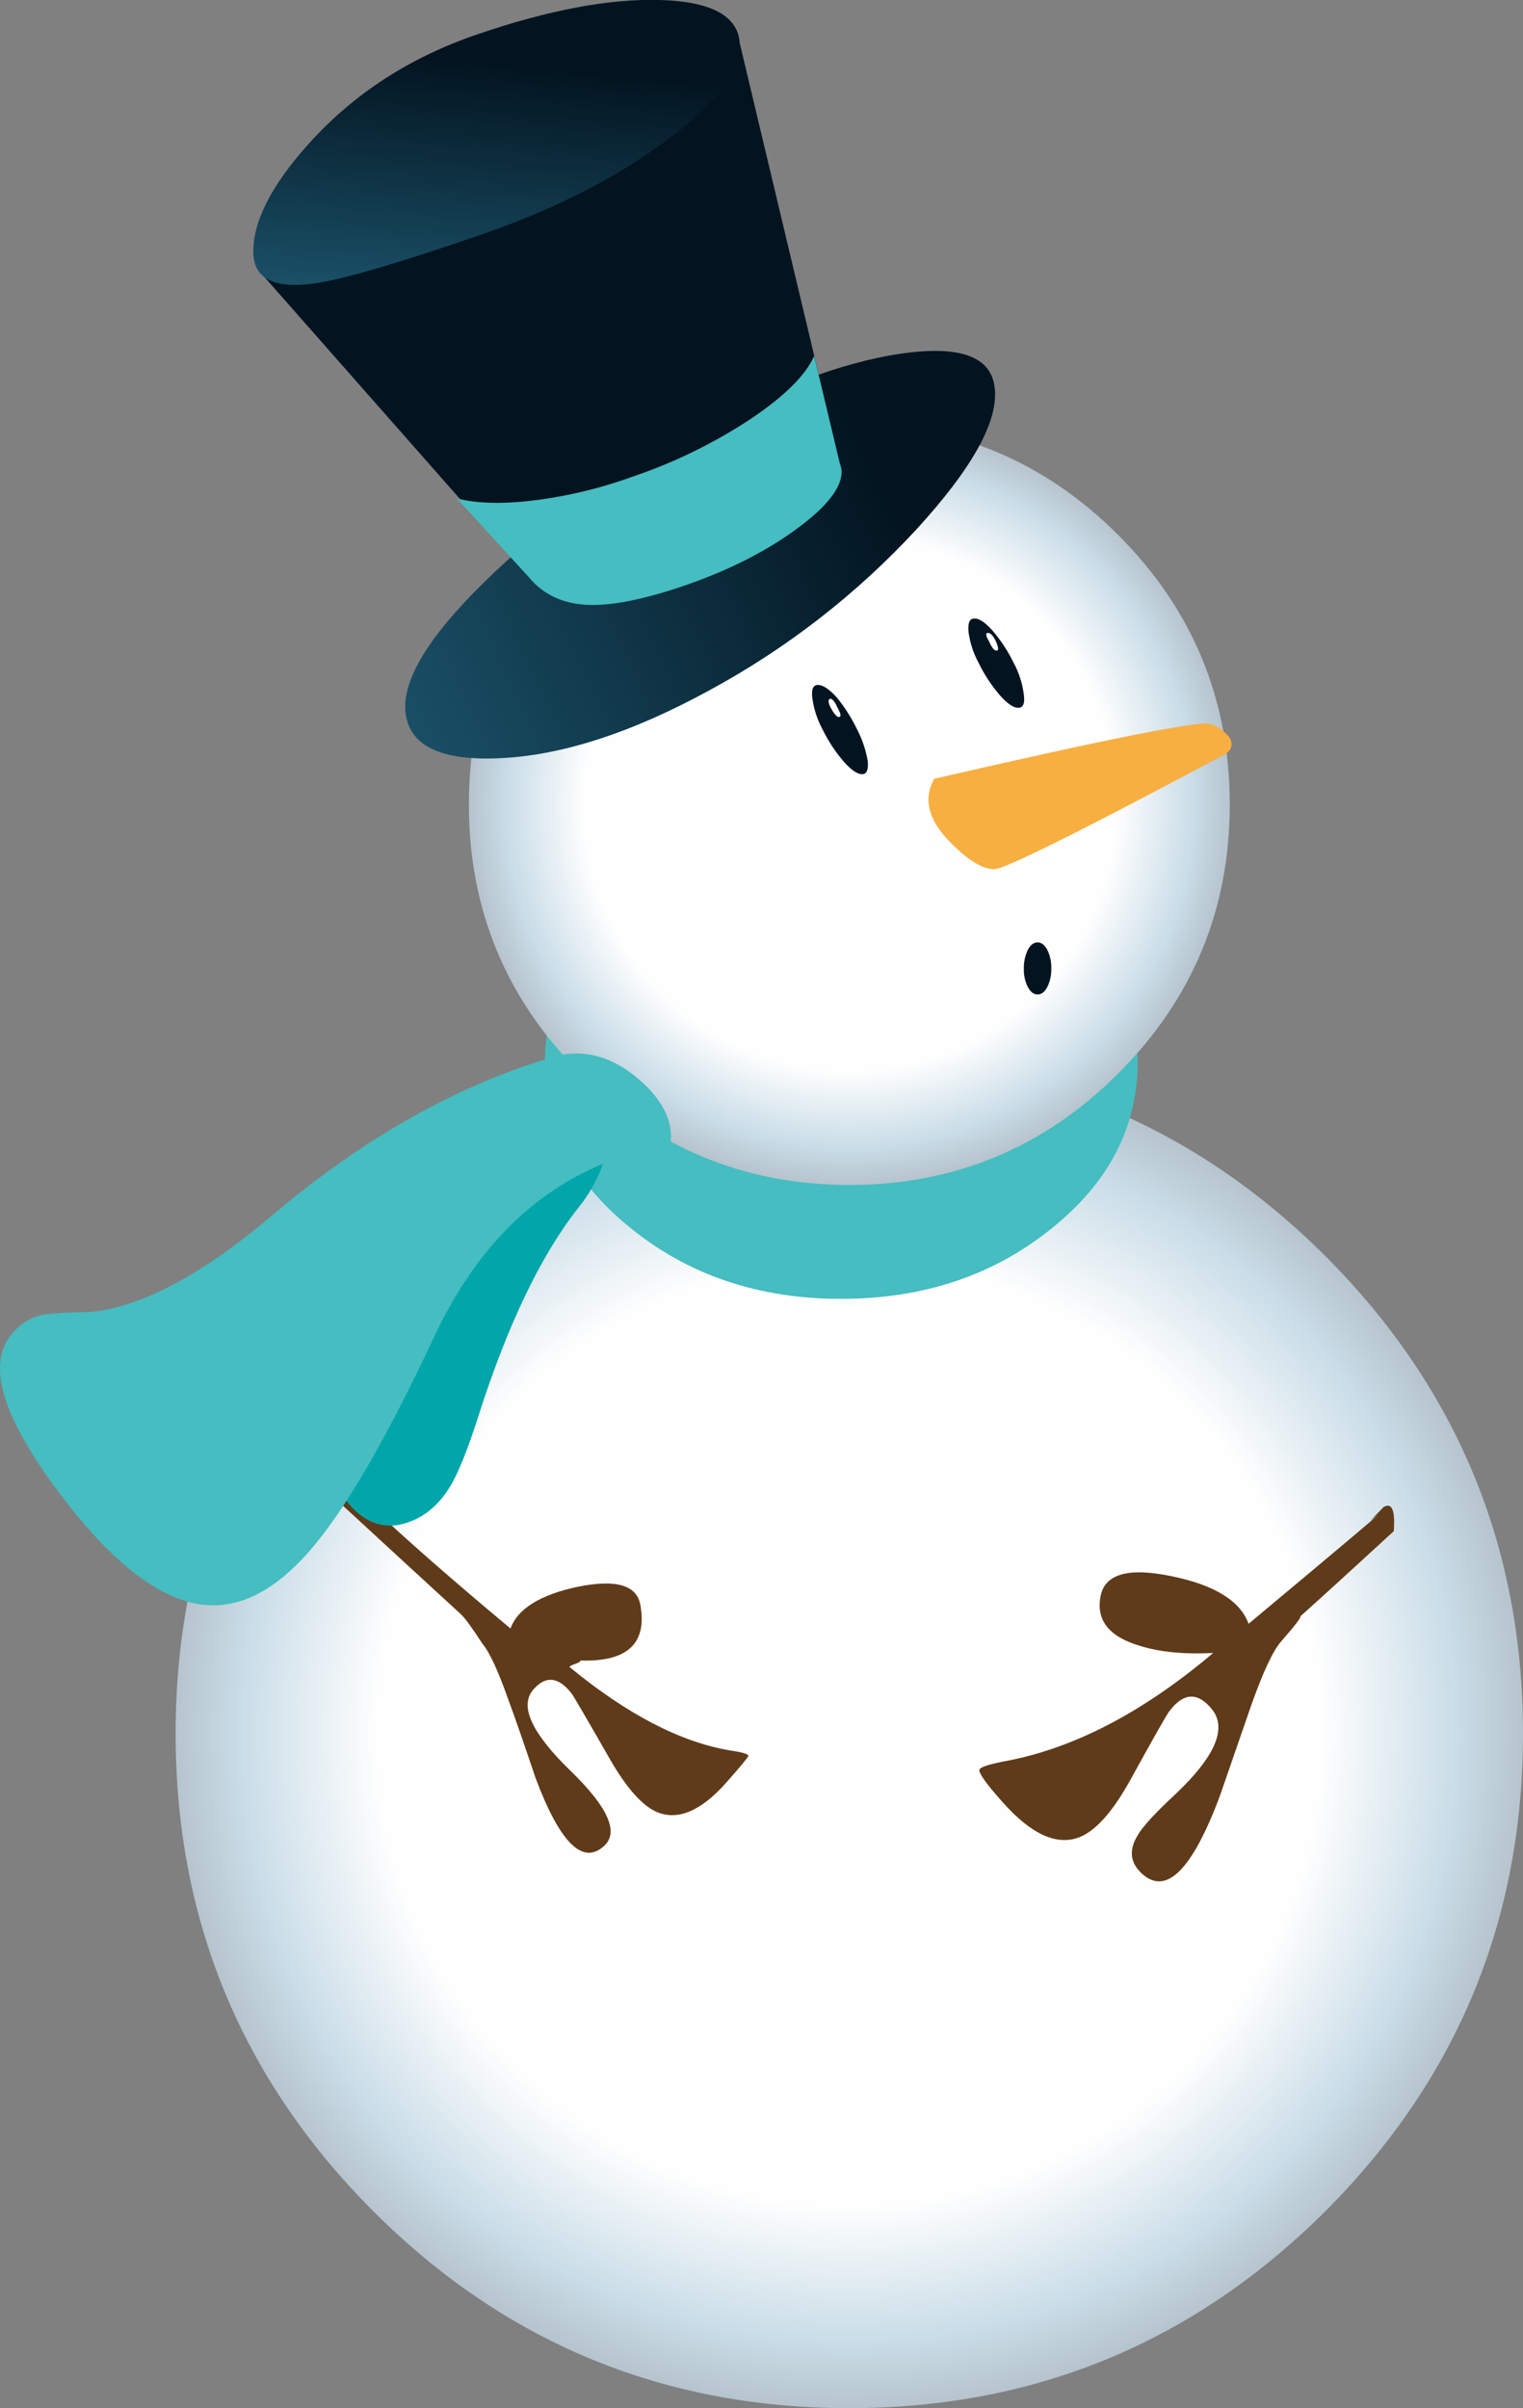
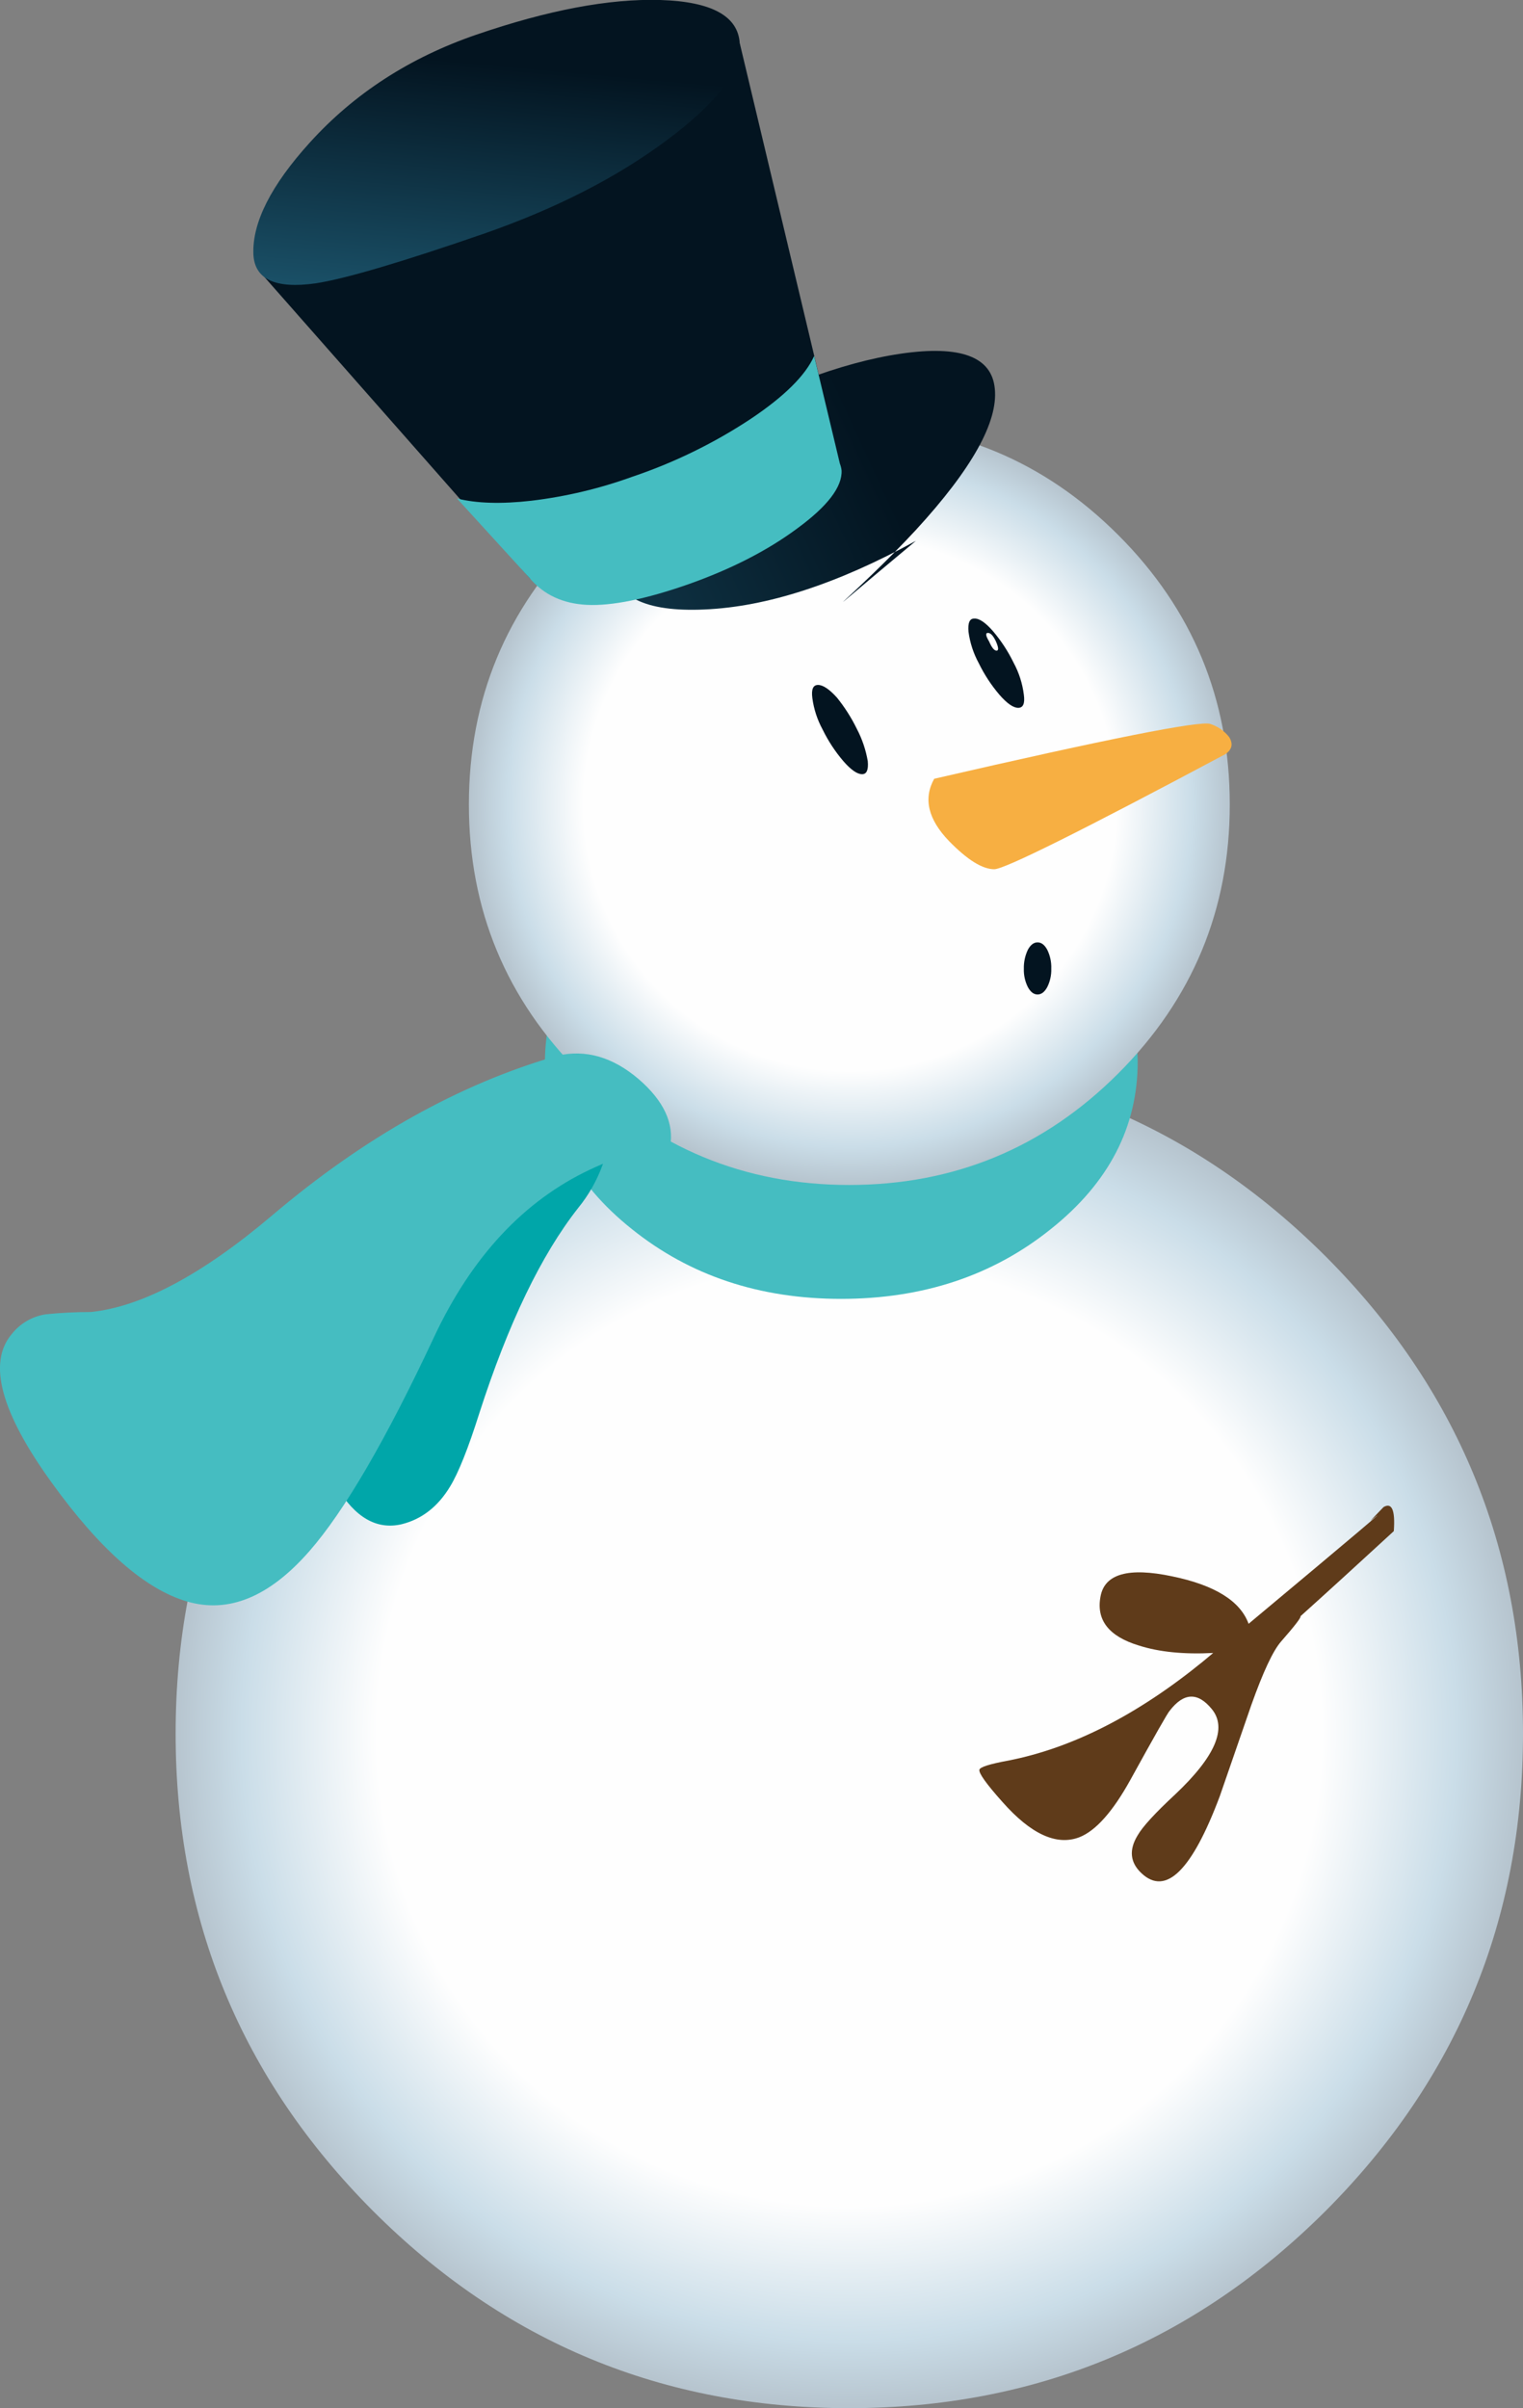
<svg xmlns="http://www.w3.org/2000/svg" version="1.0" id="Layer_1" x="0px" y="0px" viewBox="0 0 541.82 856.57" enable-background="new 0 0 541.82 856.57" xml:space="preserve">
  <rect x="0" y="0" width="541.82" height="856.57" fill="#808080" stroke="none" />
  <title>snowmen_0010</title>
  <radialGradient id="SVGID_1_" cx="89.329" cy="466.252" r="58.978" gradientTransform="matrix(4.07 0 0 -4.07 -61.42 2514.29)" gradientUnits="userSpaceOnUse">
    <stop offset="0.7" style="stop-color:#FEFEFE" />
    <stop offset="0.9" style="stop-color:#CADDE8" />
    <stop offset="1" style="stop-color:#B6C4CE" />
  </radialGradient>
  <path fill="url(#SVGID_1_)" d="M471.66,786.36c46.773-46.907,70.16-103.48,70.16-169.72s-23.387-122.81-70.16-169.71  c-46.913-46.807-103.45-70.21-169.61-70.21s-122.627,23.403-169.4,70.21c-46.78,46.94-70.17,103.51-70.17,169.71  s23.387,122.773,70.16,169.72c46.773,46.807,103.24,70.21,169.4,70.21S424.74,833.167,471.66,786.36z" />
  <path fill="#45BDC1" d="M201.18,346.81c-4.764,9.547-7.268,20.061-7.32,30.73c0,23.333,10.303,43.207,30.91,59.62  C245.377,453.72,270.187,462,299.2,462c29.147,0,54.027-8.277,74.64-24.83c20.607-16.413,30.91-36.287,30.91-59.62  c-0.088-4.934-0.702-9.845-1.83-14.65c-7.333,15.193-20.077,26.657-38.23,34.39c-16.667,7.053-36.8,10.58-60.4,10.58  c-26.707,0-49.28-5.223-67.72-15.67C217.183,381.2,205.387,366.07,201.18,346.81z" />
  <radialGradient id="SVGID_2_" cx="89.404" cy="466.276" r="33.278" gradientTransform="matrix(4.07 0 0 -4.07 -61.42 2183.81)" gradientUnits="userSpaceOnUse">
    <stop offset="0.7" style="stop-color:#FEFEFE" />
    <stop offset="0.9" style="stop-color:#CADDE8" />
    <stop offset="1" style="stop-color:#B6C4CE" />
  </radialGradient>
  <path fill="url(#SVGID_2_)" d="M302.05,150.64c-37.287,0-69.147,13.227-95.58,39.68s-39.653,58.403-39.66,95.85  c0,37.333,13.22,69.213,39.66,95.64s58.3,39.653,95.58,39.68c37.42,0,69.35-13.227,95.79-39.68  c26.44-26.453,39.66-58.333,39.66-95.64c0-37.447-13.22-69.397-39.66-95.85S339.47,150.64,302.05,150.64z" />
  <path fill="#5F3B1A" d="M495.86,544.61c0.54-7.46-0.68-10.31-3.66-8.55l-4.68,4.88c8.813-7.053-5.627,5.157-43.32,36.63  c-2.98-8.14-12.063-13.77-27.25-16.89c-15.453-3.253-23.927-0.88-25.42,7.12c-1.627,8.413,2.917,14.247,13.63,17.5  c7.187,2.307,16,3.19,26.44,2.65l-3.66,3.05c-23.333,18.993-46.38,30.73-69.14,35.21c-6.667,1.22-10.123,2.307-10.37,3.26  c-0.273,1.22,2.437,5.02,8.13,11.4c10.167,11.533,19.317,15.74,27.45,12.62c5.827-2.307,11.86-9.09,18.1-20.35  c8.667-15.74,13.333-23.947,14-24.62c5.013-6.513,10.013-6.717,15-0.61c5.56,6.78,1.227,16.887-13,30.32  c-7.187,6.667-11.66,11.55-13.42,14.65c-3.12,5.153-2.647,9.63,1.42,13.43c8.667,8.14,17.953-1.017,27.86-27.47  c5.153-14.92,8.883-25.707,11.19-32.36c4.2-11.8,7.727-19.33,10.58-22.59c4.94-5.64,7.243-8.64,6.91-9  C471.403,567.023,482.473,556.93,495.86,544.61z" />
-   <path fill="#5F3B1A" d="M117.39,521c-2.713-1.627-3.797,0.817-3.25,7.33c25.76,23.74,42.427,39.073,50,46  c1.493,1.493,4,4.953,7.52,10.38c2.44,2.847,5.49,9.427,9.15,19.74c2.167,5.833,5.42,15.193,9.76,28.08  c8.667,23.06,16.8,31.06,24.4,24c5.287-4.887,1.287-13.773-12-26.66c-13.693-13.293-18.167-22.857-13.42-28.69  c4.473-5.293,9.083-4.887,13.83,1.22c0.54,0.667,5.013,8.333,13.42,23c5.967,10.447,11.593,16.823,16.88,19.13  c7.46,3.12,15.663-0.34,24.61-10.38c5.153-5.833,7.797-9.02,7.93-9.56c0.133-0.667-2.103-1.333-6.71-2  c-17.487-2.987-36.4-12.823-56.74-29.51c-0.407-0.273,0.203-0.68,1.83-1.22c1.493-0.54,2.103-0.947,1.83-1.22  c16.813,0.54,23.93-6.107,21.35-19.94c-1.333-6.92-8.723-9.023-22.17-6.31c-13.42,2.847-21.42,7.8-24,14.86  c-20.473-17.093-36.607-31.203-48.4-42.33l-11.8-11.6C120.398,523.606,119.026,522.133,117.39,521z" />
  <linearGradient id="SVGID_3_" gradientUnits="userSpaceOnUse" x1="331.494" y1="290.531" x2="389.044" y2="264.001" gradientTransform="matrix(4.07 0 0 4.07 -1211.26 -931.6)">
    <stop offset="0" style="stop-color:#1A5067" />
    <stop offset="0.75" style="stop-color:#031420" />
  </linearGradient>
-   <path fill="url(#SVGID_3_)" d="M325.85,188.49c19.927-21.707,29.28-38.46,28.06-50.26c-1.087-11.393-12.273-15.53-33.56-12.41  c-21.153,3.12-46.237,12.617-75.25,28.49c-29.013,15.873-53.347,33.51-73,52.91c-19.66,19.267-28.947,34.6-27.86,46  c1.22,11.94,12.337,17.433,33.35,16.48c22.233-0.947,47.317-9.087,75.25-24.42C280.111,230.459,304.774,211.276,325.85,188.49z" />
+   <path fill="url(#SVGID_3_)" d="M325.85,188.49c19.927-21.707,29.28-38.46,28.06-50.26c-1.087-11.393-12.273-15.53-33.56-12.41  c-21.153,3.12-46.237,12.617-75.25,28.49c-19.66,19.267-28.947,34.6-27.86,46  c1.22,11.94,12.337,17.433,33.35,16.48c22.233-0.947,47.317-9.087,75.25-24.42C280.111,230.459,304.774,211.276,325.85,188.49z" />
  <path fill="#031420" d="M298.8,164.88L263.21,15.51L93,97.32l95.58,108.46c1.76,0,7.93,1.627,18.51,4.88  c12.639,2.441,25.7,1.457,37.83-2.85c15.333-5.427,28.28-12.073,38.84-19.94c10.713-7.867,15.933-14.717,15.66-20.55  C299.317,166.484,299.109,165.664,298.8,164.88z" />
  <path fill="#45BDC1" d="M267.07,149c-13.077,8.641-27.218,15.552-42.07,20.56c-11.634,4.217-23.713,7.086-36,8.55  c-10.713,1.22-19.527,0.95-26.44-0.81l26,28.49c5.013,5.833,11.793,8.953,20.34,9.36c8.813,0.407,20.813-2.037,36-7.33  c15.333-5.427,28.28-12.073,38.84-19.94c10.713-7.867,15.933-14.717,15.66-20.55c-0.1-0.836-0.305-1.656-0.61-2.44l-9.15-38.26  C286.547,133.543,279.023,141,267.07,149z" />
  <linearGradient id="SVGID_4_" gradientUnits="userSpaceOnUse" x1="339.779" y1="255.321" x2="342.299" y2="227.666" gradientTransform="matrix(4.07 0 0 4.07 -1211.26 -931.6)">
    <stop offset="0" style="stop-color:#1A5067" />
    <stop offset="0.75" style="stop-color:#031420" />
  </linearGradient>
  <path fill="url(#SVGID_4_)" d="M172.3,83.07c25.627-8.953,47.25-20.01,64.87-33.17c17.76-13.16,26.427-24.623,26-34.39  C262.65,5.743,253.24,0.573,234.94,0c-18.167-0.54-40.063,3.597-65.69,12.41c-23.593,8.14-43.26,20.893-59,38.26  C96.437,65.897,89.733,79.14,90.14,90.4c0.407,8.953,7.797,12.413,22.17,10.38C122.883,99.153,142.88,93.25,172.3,83.07z" />
  <path fill="#031420" d="M289,248.31c0.525,3.923,1.765,7.716,3.66,11.19c1.966,4.027,4.432,7.79,7.34,11.2  c2.713,3.12,4.95,4.68,6.71,4.68c1.627,0,2.293-1.56,2-4.68c-0.686-3.977-1.989-7.824-3.86-11.4c-1.944-3.987-4.332-7.74-7.12-11.19  c-2.713-2.987-4.95-4.48-6.71-4.48S288.587,245.19,289,248.31z" />
  <path fill="#031420" d="M344.55,224.71c0.525,3.923,1.765,7.716,3.66,11.19c1.96,4.023,4.42,7.782,7.32,11.19  c2.713,3.12,4.95,4.68,6.71,4.68s2.427-1.56,2-4.68c-0.499-3.995-1.741-7.861-3.66-11.4c-1.96-4.023-4.42-7.782-7.32-11.19  c-2.713-3.12-4.95-4.613-6.71-4.48C344.95,220.007,344.283,221.57,344.55,224.71z" />
  <path fill="#FEFEFE" d="M351.47,225.12c-0.947,0-0.81,1.017,0.41,3.05c0.947,2.173,1.827,3.26,2.64,3.26s0.747-1.087-0.2-3.26  C353.367,226.137,352.417,225.12,351.47,225.12z" />
-   <path fill="#FEFEFE" d="M295.34,248.52c-0.813,0.273-0.747,1.36,0.2,3.26c1.22,2.173,2.17,3.26,2.85,3.26  c0.947,0,0.81-1.087-0.41-3.26C297.033,249.607,296.153,248.52,295.34,248.52z" />
  <path fill="#F7AF42" d="M332.35,277c-3.933,7.053-2.17,14.447,5.29,22.18c6.507,6.667,11.863,10,16.07,10  c3.66,0,31.047-13.633,82.16-40.9c2.44-1.627,2.913-3.66,1.42-6.1c-1.718-2.196-4.055-3.827-6.71-4.68  C426.92,256.26,394.177,262.76,332.35,277z" />
  <path fill="#031420" d="M374,344.57c0.089-2.323-0.399-4.632-1.42-6.72c-0.947-1.767-2.1-2.65-3.46-2.65s-2.513,0.883-3.46,2.65  c-0.992,2.098-1.478,4.4-1.42,6.72c-0.074,2.254,0.414,4.491,1.42,6.51c0.947,1.767,2.1,2.65,3.46,2.65s2.513-0.883,3.46-2.65  C373.586,349.061,374.074,346.824,374,344.57z" />
  <path fill="#00A6A9" d="M118.21,501.67c-5.42,7.333-4.877,16.423,1.63,27.27c6.507,10.847,14.173,15.257,23,13.23  c7.187-1.767,12.95-6.243,17.29-13.43c2.98-4.887,6.437-13.553,10.37-26c10.307-32,22.033-56.353,35.18-73.06  c3.768-4.625,6.723-9.856,8.74-15.47c2.307-6.513,2.24-12.007-0.2-16.48c-5.827-10.313-19.18-1.833-40.06,25.44  C148.52,460.17,129.87,486.337,118.21,501.67z" />
  <path fill="#45BDC1" d="M227.21,383.84c-9.22-7.867-18.847-10.647-28.88-8.34c-34.847,10.04-68.673,28.967-101.48,56.78  c-24.813,21.027-46.303,32.49-64.47,34.39c-5.367,0.001-10.73,0.272-16.07,0.81c-4.828,0.725-9.194,3.273-12.2,7.12  c-8.54,10.173-3.793,27.743,14.24,52.71c17.22,23.88,33.287,37.99,48.2,42.33c14.78,4.34,29.287-1.63,43.52-17.91  c12.473-14.247,27.25-39.617,44.33-76.11c13.42-28.627,31.927-48.5,55.52-59.62c10.9-5.14,20.66-7.853,29.28-8.14h-0.8  C239.887,399.58,236.157,391.573,227.21,383.84z" />
</svg>